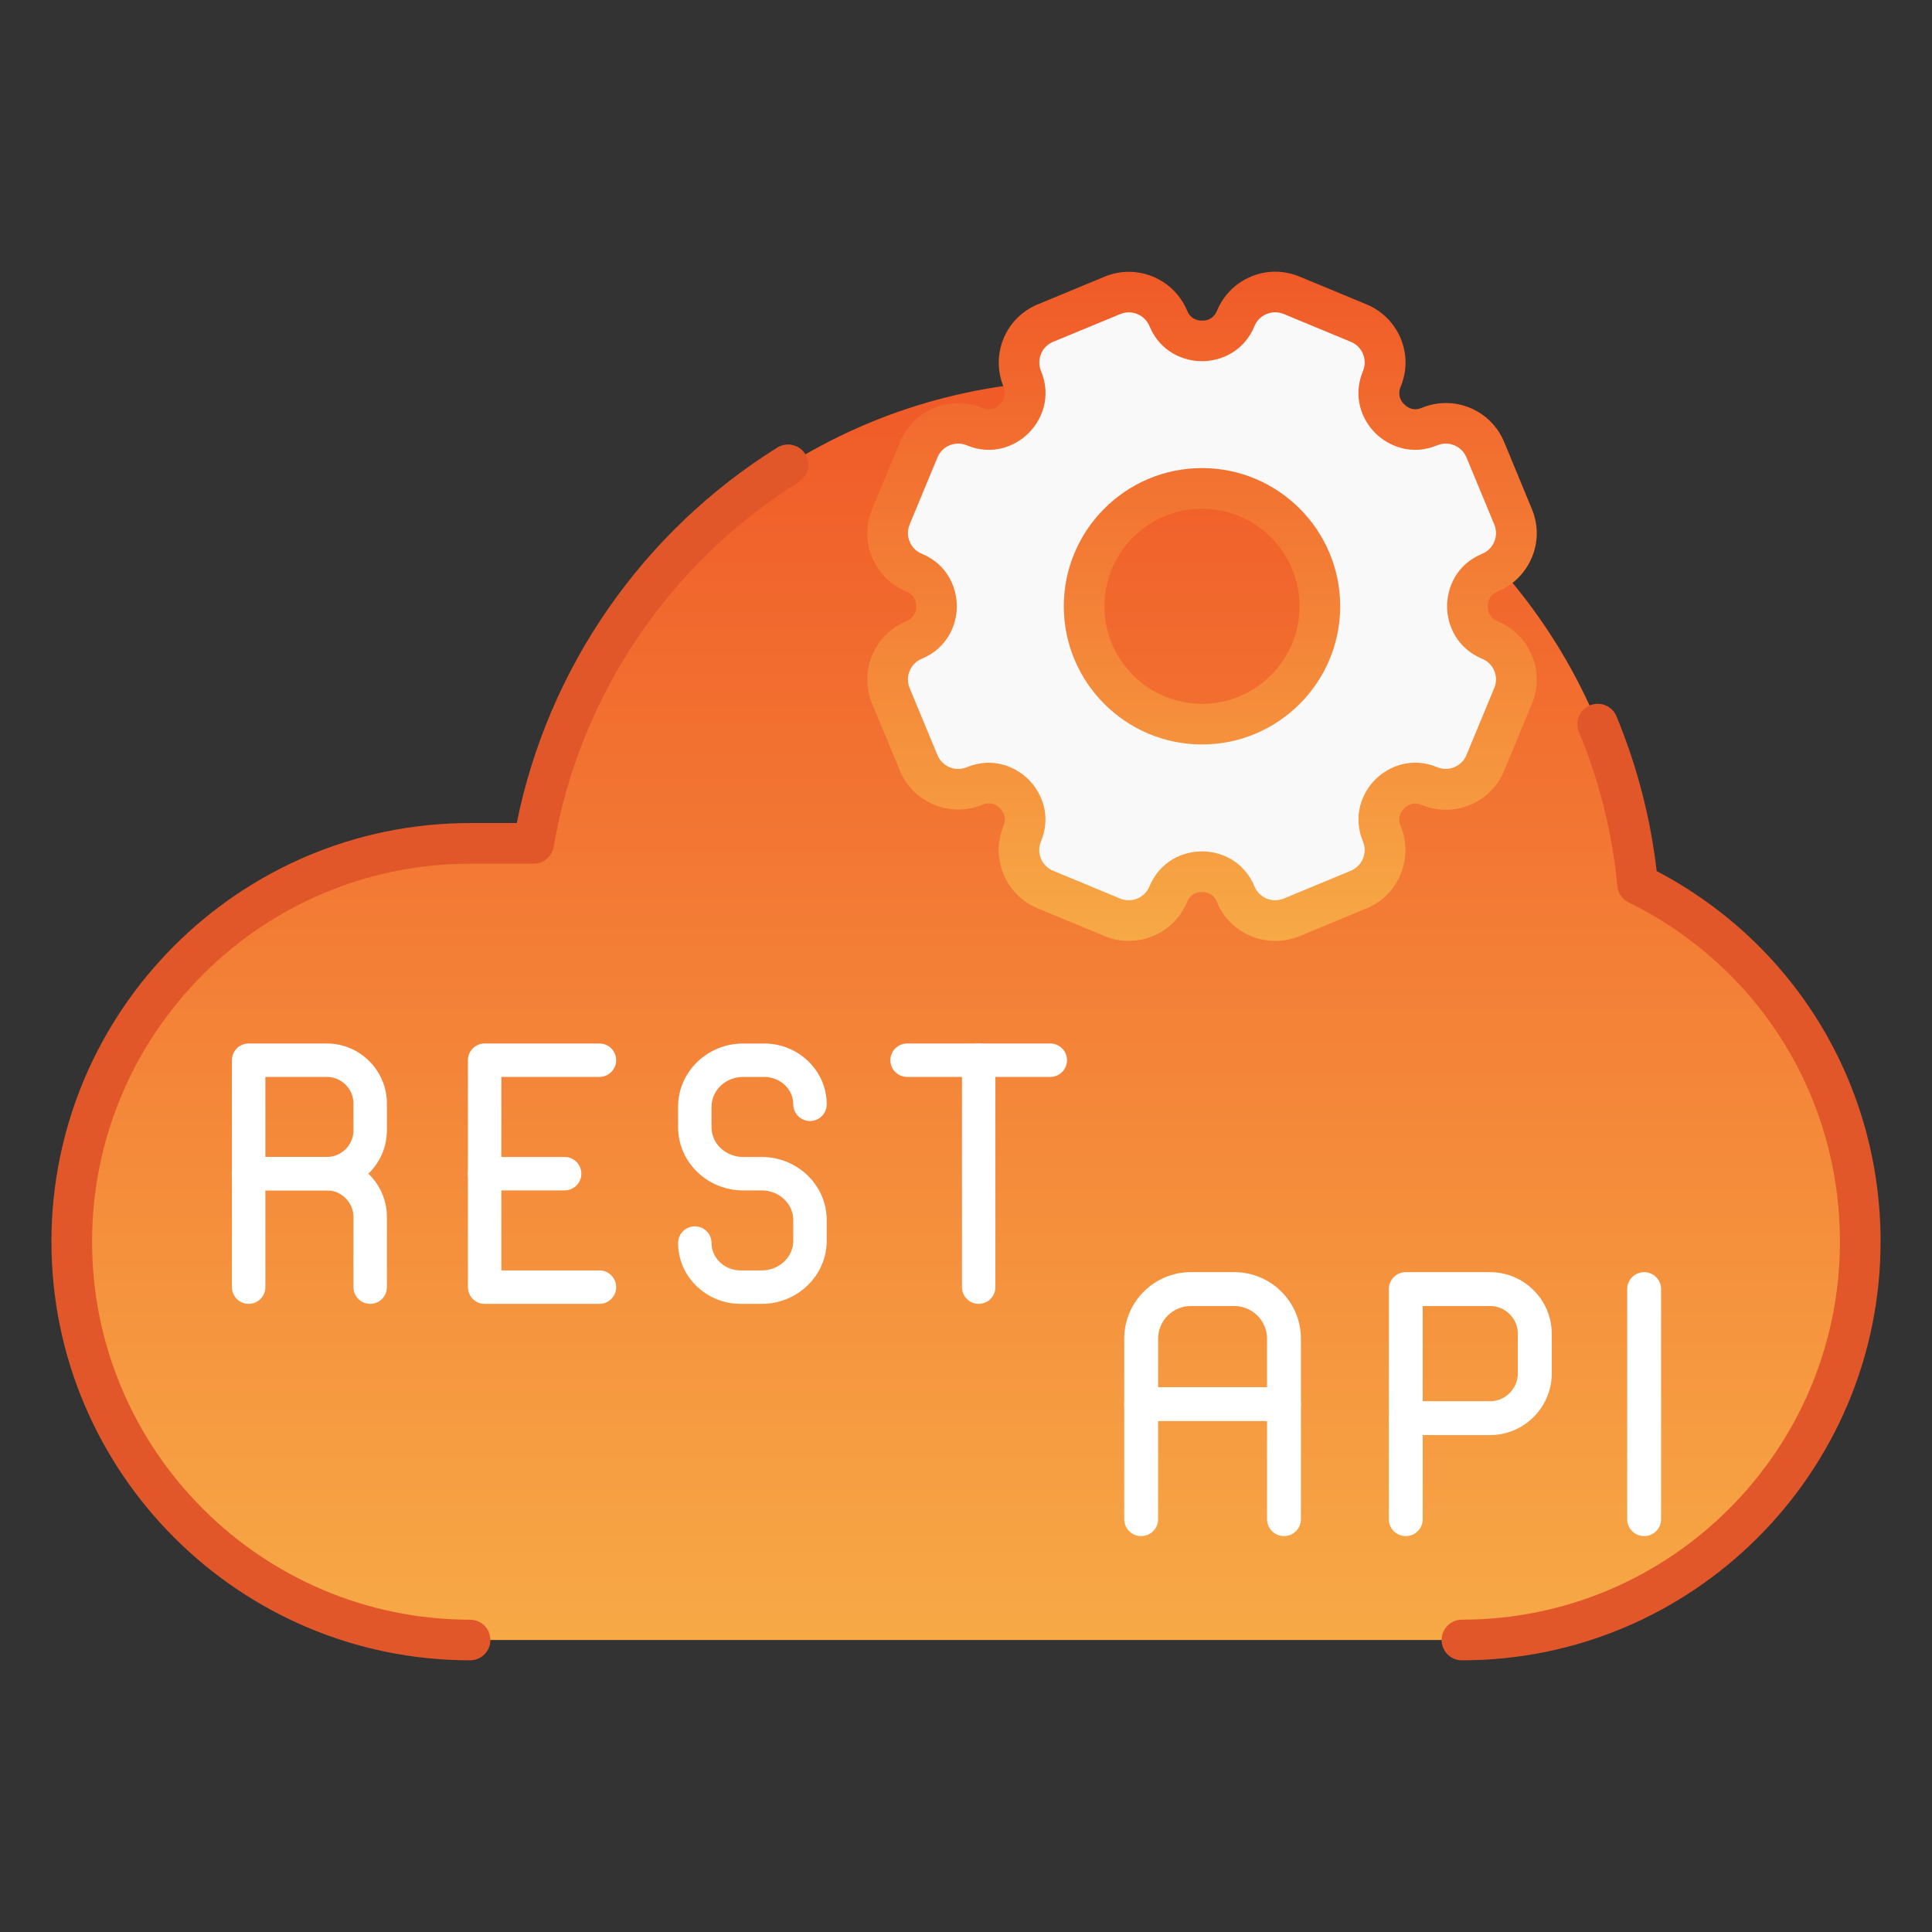
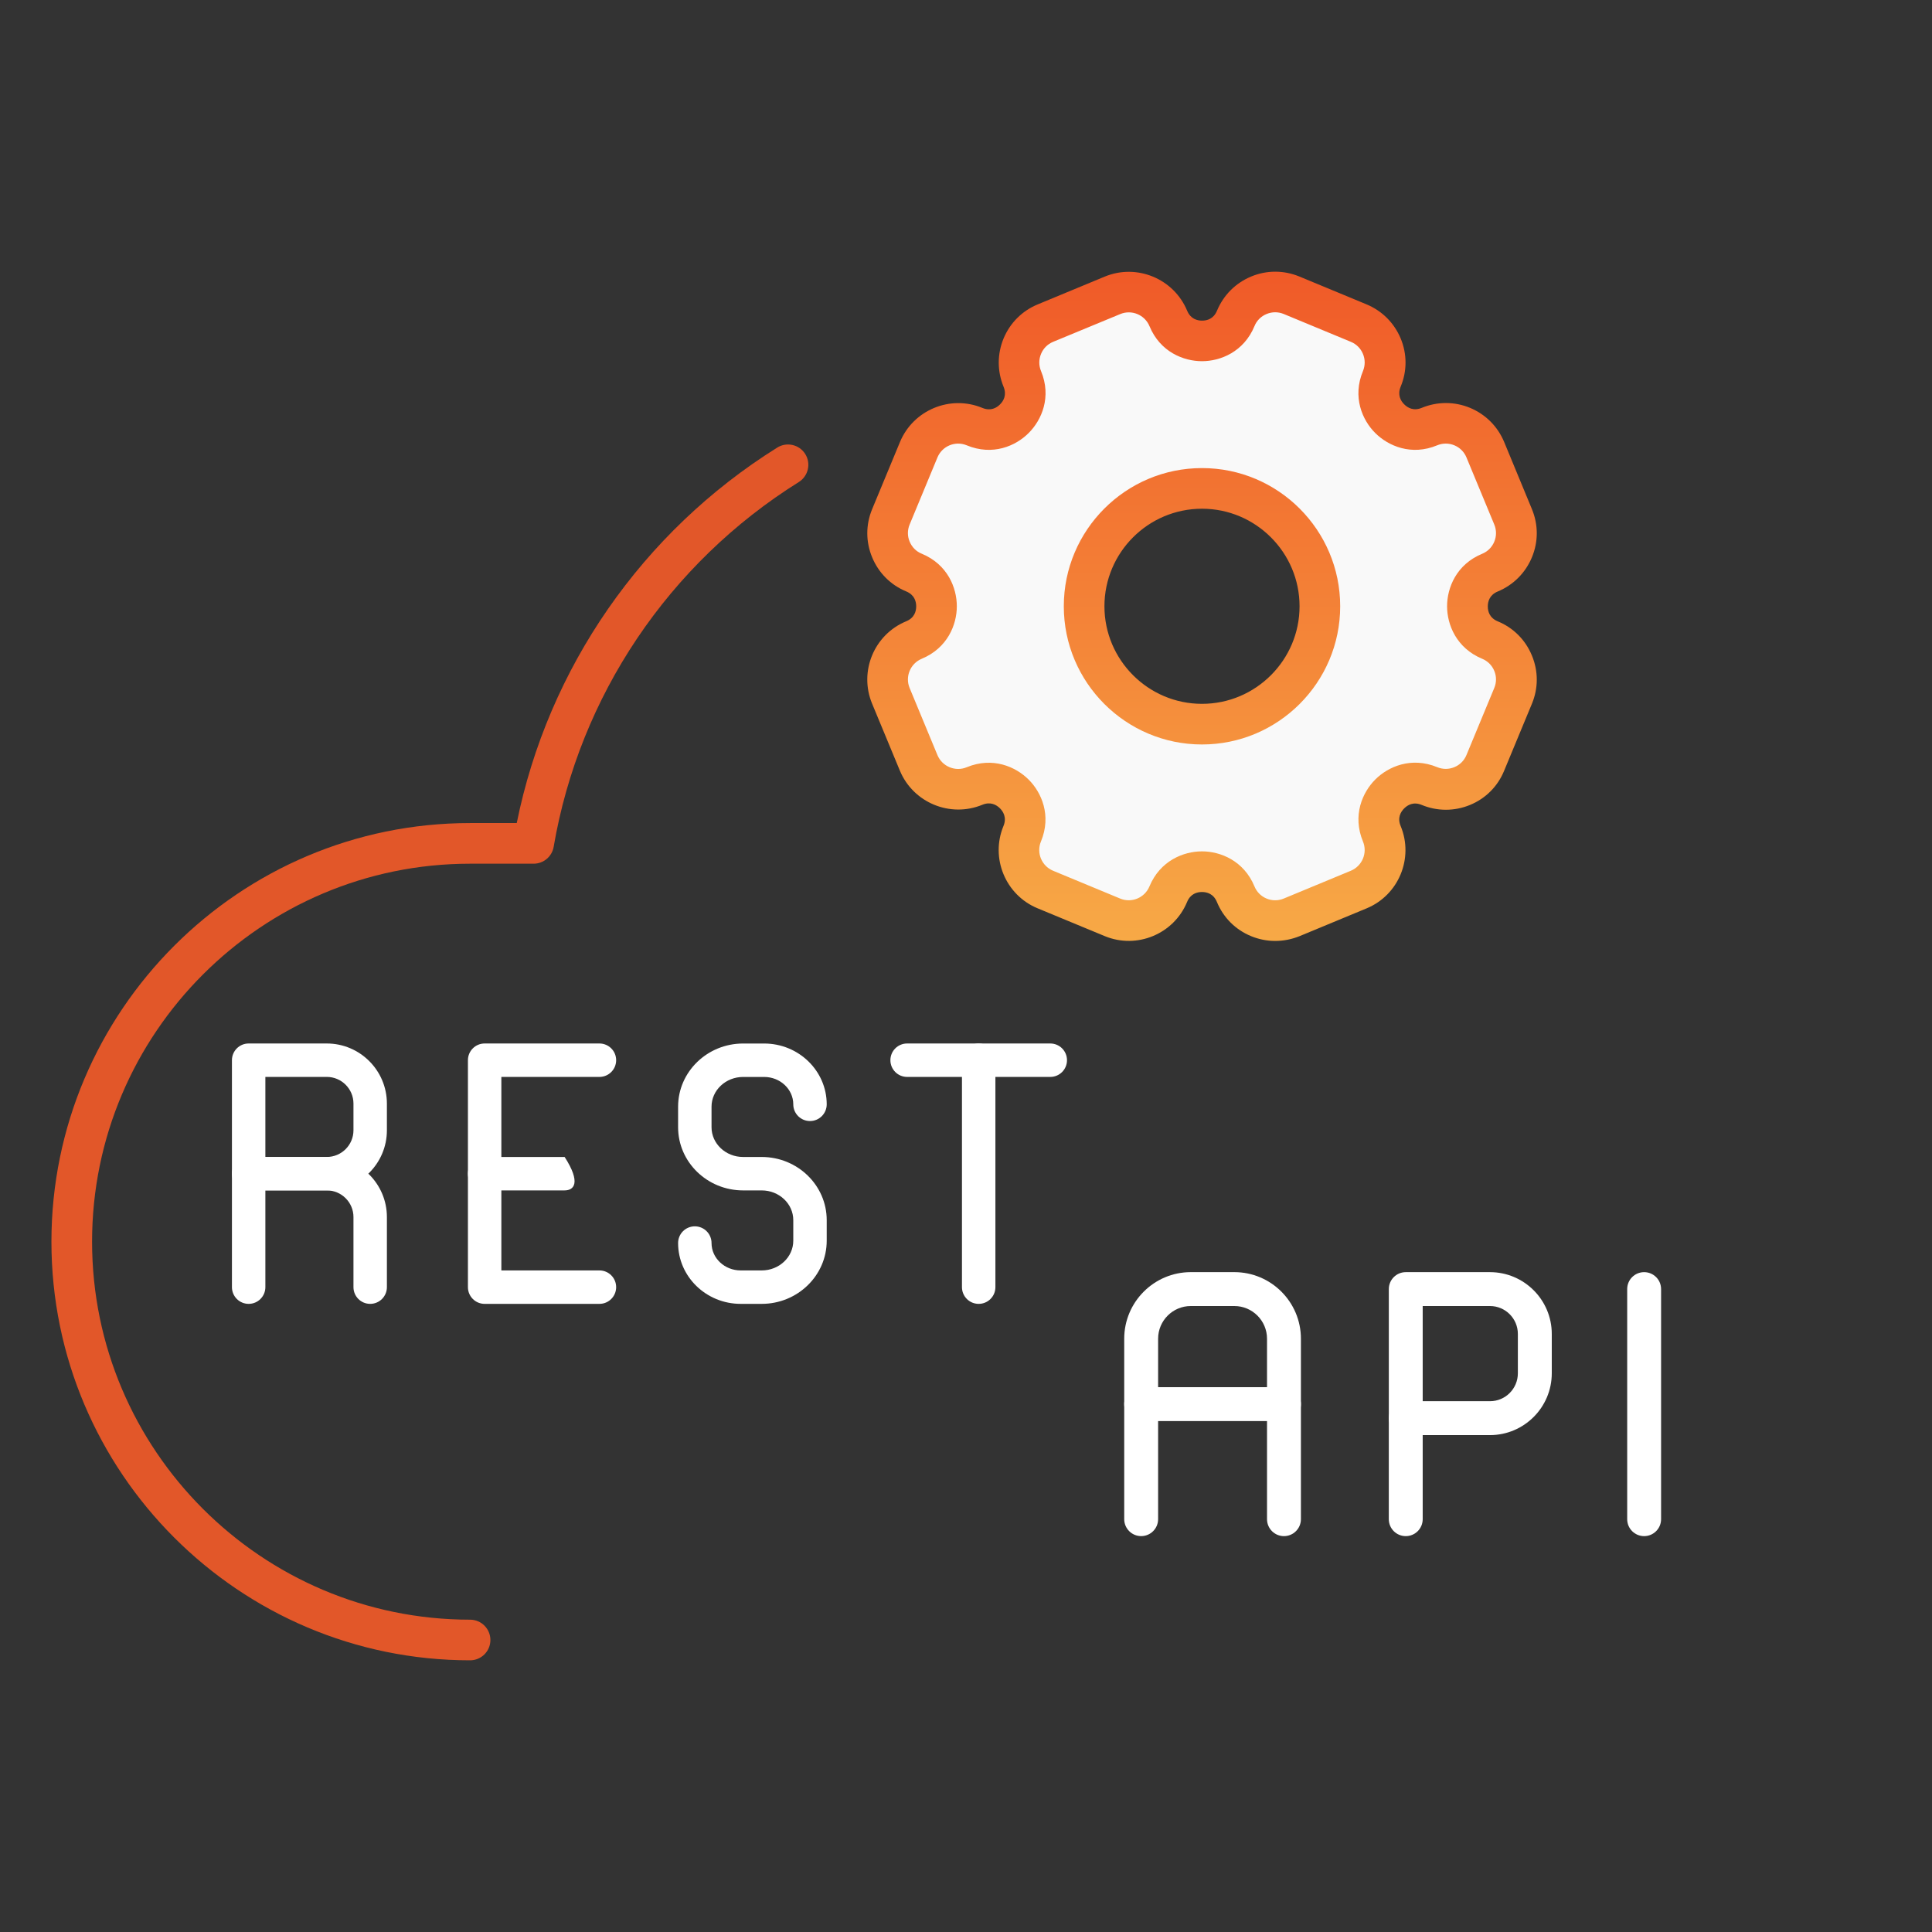
<svg xmlns="http://www.w3.org/2000/svg" width="512" height="512" viewBox="0 0 512 512" fill="none">
  <rect x="0" y="0" width="512" height="512" fill="#333333" stroke="none" />
-   <path d="M433.981 234.313C432.559 219.416 428.923 205.169 423.408 191.898C401.191 138.431 348.478 100.826 286.97 100.826C258.273 100.826 231.494 109.013 208.835 123.173C173.82 145.056 148.641 181.218 141.418 223.498H124.576C66.278 223.503 19.015 270.76 19.015 329.059C19.015 387.357 66.278 434.619 124.576 434.619H387.43C445.722 434.619 492.985 387.357 492.985 329.059C492.985 287.473 468.925 251.522 433.981 234.313Z" fill="url(#paint0_linear_223_31)" />
  <path d="M242.214 169.617C247.766 167.312 248.186 162.2 248.186 160.67C248.186 159.162 247.766 154.029 242.214 151.724C239.428 150.572 237.249 148.393 236.096 145.606C234.944 142.819 234.944 139.74 236.096 136.953L243.471 119.165C245.86 113.403 252.481 110.659 258.263 113.047C263.815 115.352 267.733 112.021 268.802 110.952C269.87 109.884 273.202 105.945 270.897 100.413C269.745 97.627 269.745 94.547 270.897 91.76C272.049 88.974 274.228 86.795 277.015 85.642L294.803 78.268C300.565 75.879 307.185 78.624 309.595 84.385C311.899 89.917 317.012 90.357 318.541 90.357C320.05 90.357 325.183 89.938 327.487 84.385C328.64 81.599 330.819 79.42 333.605 78.268C336.392 77.115 339.472 77.115 342.258 78.268L360.046 85.642C362.833 86.795 365.012 88.974 366.164 91.76C367.316 94.547 367.316 97.627 366.164 100.413C363.859 105.966 367.191 109.884 368.259 110.952C369.328 112.021 373.267 115.352 378.798 113.047C381.584 111.895 384.664 111.895 387.451 113.047C390.237 114.2 392.416 116.379 393.569 119.165L400.944 136.953C402.096 139.74 402.096 142.819 400.944 145.606C399.791 148.393 397.612 150.572 394.826 151.724C389.295 154.029 388.855 159.141 388.855 160.67C388.855 162.2 389.295 167.312 394.826 169.617C400.588 172.005 403.332 178.647 400.944 184.408L393.569 202.196C392.416 204.983 390.237 207.162 387.451 208.314C384.664 209.467 381.584 209.467 378.798 208.314C373.267 206.03 369.328 209.341 368.259 210.409C367.191 211.478 363.859 215.417 366.164 220.948C368.553 226.71 365.808 233.351 360.046 235.74L342.258 243.115C340.854 243.701 339.388 243.974 337.921 243.974C336.455 243.974 334.988 243.681 333.584 243.115C330.798 241.962 328.619 239.784 327.466 236.997C325.162 231.445 320.05 231.026 318.52 231.026C317.012 231.026 311.878 231.445 309.574 236.997C307.185 242.759 300.544 245.503 294.782 243.115L276.994 235.74C271.232 233.351 268.488 226.71 270.876 220.948C273.181 215.396 269.849 211.478 268.781 210.409C267.712 209.341 263.794 206.01 258.242 208.314C252.481 210.682 245.86 207.937 243.471 202.175L236.096 184.387C233.708 178.626 236.453 172.005 242.214 169.617ZM318.541 191.909C335.763 191.909 349.78 177.892 349.78 160.67C349.78 143.448 335.763 129.431 318.541 129.431C301.319 129.431 287.302 143.448 287.302 160.67C287.302 177.892 301.319 191.909 318.541 191.909Z" fill="#F9F9F9" />
  <path d="M158.856 345.538H128.435C125.989 345.538 124.005 343.557 124.005 341.107V280.965C124.005 278.515 125.989 276.535 128.435 276.535H158.856C161.301 276.535 163.286 278.515 163.286 280.965C163.286 283.415 161.301 285.395 158.856 285.395H132.865V336.677H158.856C161.301 336.677 163.286 338.658 163.286 341.107C163.286 343.557 161.306 345.538 158.856 345.538Z" fill="white" />
-   <path d="M149.633 315.467H128.435C125.989 315.467 124.005 313.486 124.005 311.036C124.005 308.587 125.989 306.606 128.435 306.606H149.633C152.078 306.606 154.063 308.587 154.063 311.036C154.063 313.486 152.082 315.467 149.633 315.467Z" fill="white" />
+   <path d="M149.633 315.467H128.435C125.989 315.467 124.005 313.486 124.005 311.036C124.005 308.587 125.989 306.606 128.435 306.606H149.633C154.063 313.486 152.082 315.467 149.633 315.467Z" fill="white" />
  <path d="M86.602 315.466H65.896C63.451 315.466 61.466 313.486 61.466 311.036V280.965C61.466 278.515 63.451 276.535 65.896 276.535H86.602C95.387 276.535 102.532 283.681 102.532 292.466V299.54C102.532 308.316 95.387 315.466 86.602 315.466ZM70.326 306.606H86.602C90.5 306.606 93.672 303.434 93.672 299.536V292.461C93.672 288.563 90.5 285.391 86.602 285.391H70.326V306.606Z" fill="white" />
  <path d="M98.103 345.538C95.657 345.538 93.672 343.557 93.672 341.108V322.537C93.672 318.638 90.501 315.467 86.602 315.467H70.326V341.108C70.326 343.557 68.341 345.538 65.896 345.538C63.451 345.538 61.466 343.557 61.466 341.108V311.036C61.466 308.587 63.451 306.606 65.896 306.606H86.602C95.387 306.606 102.533 313.752 102.533 322.537V341.108C102.533 343.557 100.548 345.538 98.103 345.538Z" fill="white" />
  <path d="M278.334 285.395H240.395C237.946 285.395 235.965 283.415 235.965 280.965C235.965 278.515 237.946 276.535 240.395 276.535H278.334C280.784 276.535 282.764 278.515 282.764 280.965C282.764 283.415 280.78 285.395 278.334 285.395Z" fill="white" />
  <path d="M259.36 345.538C256.911 345.538 254.93 343.557 254.93 341.107V280.965C254.93 278.515 256.911 276.535 259.36 276.535C261.81 276.535 263.791 278.515 263.791 280.965V341.107C263.791 343.557 261.81 345.538 259.36 345.538Z" fill="white" />
  <path d="M201.863 345.537H196.286C187.142 345.537 179.704 338.308 179.704 329.421C179.704 326.971 181.684 324.991 184.134 324.991C186.584 324.991 188.564 326.971 188.564 329.421C188.564 333.421 192.028 336.677 196.286 336.677H201.863C206.475 336.677 210.227 333.147 210.227 328.805V323.343C210.227 319.001 206.475 315.471 201.863 315.471H196.932C187.43 315.471 179.704 307.966 179.704 298.738V293.276C179.704 284.048 187.43 276.544 196.932 276.544H202.51C211.649 276.544 219.087 283.774 219.087 292.656C219.087 295.106 217.107 297.086 214.657 297.086C212.207 297.086 210.227 295.106 210.227 292.656C210.227 288.66 206.767 285.404 202.51 285.404H196.932C192.321 285.404 188.564 288.935 188.564 293.276V298.738C188.564 303.08 192.321 306.611 196.932 306.611H201.863C211.361 306.611 219.087 314.115 219.087 323.343V328.805C219.087 338.033 211.357 345.537 201.863 345.537Z" fill="white" />
  <path d="M340.265 407.09C337.785 407.09 335.773 405.082 335.773 402.598V354.771C335.773 349.996 331.888 346.111 327.119 346.111H315.567C310.793 346.111 306.912 349.996 306.912 354.771V402.594C306.912 405.078 304.9 407.085 302.421 407.085C299.942 407.085 297.93 405.078 297.93 402.594V354.771C297.93 345.043 305.843 337.129 315.567 337.129H327.119C336.847 337.129 344.756 345.043 344.756 354.771V402.594C344.756 405.078 342.744 407.09 340.265 407.09Z" fill="white" />
  <path d="M340.265 376.603H302.417C299.937 376.603 297.925 374.595 297.925 372.111C297.925 369.628 299.937 367.62 302.417 367.62H340.265C342.744 367.62 344.756 369.628 344.756 372.111C344.756 374.595 342.744 376.603 340.265 376.603Z" fill="white" />
  <path d="M435.713 407.089C433.23 407.089 431.222 405.081 431.222 402.598V341.624C431.222 339.14 433.23 337.133 435.713 337.133C438.197 337.133 440.204 339.14 440.204 341.624V402.598C440.204 405.077 438.197 407.089 435.713 407.089Z" fill="white" />
  <path d="M394.865 380.317H372.543C370.064 380.317 368.052 378.309 368.052 375.825V341.624C368.052 339.14 370.064 337.133 372.543 337.133H394.865C403.892 337.133 411.236 344.481 411.236 353.508V363.946C411.231 372.969 403.888 380.317 394.865 380.317ZM377.03 371.334H394.86C398.934 371.334 402.249 368.019 402.249 363.941V353.504C402.249 349.43 398.939 346.111 394.86 346.111H377.03V371.334Z" fill="white" />
  <path d="M372.539 407.09C370.059 407.09 368.047 405.082 368.047 402.599V375.826C368.047 373.343 370.059 371.335 372.539 371.335C375.018 371.335 377.03 373.343 377.03 375.826V402.599C377.03 405.078 375.022 407.09 372.539 407.09Z" fill="white" />
-   <path d="M387.424 440C384.446 440 382.038 437.593 382.038 434.614C382.038 431.636 384.446 429.228 387.424 429.228C442.658 429.228 487.599 384.298 487.599 329.064C487.599 290.608 466.146 256.154 431.606 239.15C429.925 238.326 428.8 236.689 428.622 234.831C427.27 220.741 423.844 206.996 418.432 193.967C417.29 191.22 418.593 188.069 421.34 186.927C424.103 185.785 427.243 187.089 428.385 189.836C433.825 202.94 437.401 216.717 439.033 230.845C475.712 250.111 498.371 287.468 498.371 329.059C498.371 390.233 448.604 440 387.424 440Z" fill="#E25729" />
  <path d="M124.576 440C63.401 440 13.629 390.233 13.629 329.064C13.629 267.89 63.401 218.118 124.576 218.118H136.942C145.231 177.049 170.195 140.974 205.98 118.611C208.501 117.038 211.824 117.808 213.402 120.324C214.975 122.844 214.21 126.167 211.689 127.746C177.219 149.29 153.542 184.525 146.729 224.408C146.287 226.994 144.041 228.89 141.418 228.89H124.576C69.337 228.89 24.401 273.825 24.401 329.059C24.401 384.292 69.337 429.233 124.576 429.233C127.549 429.233 129.962 431.641 129.962 434.619C129.962 437.598 127.549 440 124.576 440Z" fill="#E25729" />
  <path d="M337.921 249.358C335.721 249.358 333.563 248.918 331.531 248.08C327.404 246.383 324.198 243.156 322.501 239.05C321.6 236.85 319.84 236.389 318.541 236.389C317.221 236.389 315.482 236.85 314.581 239.05C311.061 247.535 301.277 251.6 292.771 248.08L274.962 240.705C266.455 237.185 262.412 227.38 265.932 218.894C266.895 216.59 265.764 214.976 265.01 214.222C264.067 213.279 262.496 212.378 260.317 213.279C251.81 216.778 242.026 212.735 238.485 204.249L231.11 186.461C227.59 177.955 231.634 168.171 240.14 164.651C242.34 163.75 242.801 161.99 242.801 160.691C242.801 159.371 242.34 157.632 240.161 156.731C236.034 155.034 232.828 151.807 231.131 147.701C229.413 143.573 229.413 139.048 231.131 134.92L238.506 117.132C242.047 108.626 251.831 104.582 260.337 108.102C262.537 109.003 264.088 108.102 265.01 107.18C265.953 106.238 266.853 104.687 265.953 102.487C264.255 98.36 264.255 93.834 265.953 89.707C267.671 85.579 270.876 82.374 274.983 80.677L292.771 73.302C301.277 69.782 311.061 73.846 314.602 82.332C315.503 84.511 317.263 84.972 318.562 84.972C319.882 84.972 321.621 84.511 322.522 82.332C324.24 78.204 327.445 74.999 331.573 73.281C335.7 71.563 340.226 71.584 344.353 73.281L362.141 80.656C366.269 82.374 369.474 85.579 371.192 89.686C372.91 93.813 372.91 98.36 371.192 102.466C370.292 104.645 371.192 106.217 372.114 107.138C373.057 108.081 374.608 108.982 376.787 108.081C380.914 106.384 385.461 106.384 389.567 108.081C393.694 109.799 396.9 113.005 398.618 117.132L405.972 134.92C407.69 139.048 407.69 143.573 405.972 147.701C404.254 151.828 401.049 155.034 396.921 156.752C394.742 157.653 394.281 159.413 394.281 160.712C394.281 162.011 394.742 163.771 396.942 164.672C401.069 166.369 404.275 169.595 405.972 173.723C407.69 177.85 407.69 182.376 405.972 186.503L398.597 204.291C396.9 208.419 393.694 211.624 389.567 213.321C385.44 215.018 380.893 215.018 376.787 213.321C374.587 212.399 373.036 213.321 372.114 214.243C371.192 215.165 370.271 216.736 371.192 218.915C374.712 227.422 370.669 237.206 362.162 240.726L344.374 248.101C342.279 248.939 340.121 249.358 337.921 249.358ZM318.541 225.62C323.402 225.62 329.624 228.071 332.453 234.922C333.061 236.389 334.192 237.52 335.659 238.128C337.125 238.736 338.738 238.736 340.205 238.128L357.993 230.753C361.01 229.496 362.456 226.018 361.199 223.001C358.349 216.129 361.031 210.011 364.467 206.575C367.903 203.139 374.021 200.478 380.872 203.306C382.36 203.914 383.931 203.914 385.419 203.306C386.885 202.699 388.017 201.567 388.624 200.101L395.999 182.313C396.607 180.846 396.607 179.254 395.999 177.787C395.392 176.321 394.26 175.189 392.794 174.582C385.942 171.732 383.491 165.531 383.491 160.67C383.491 155.809 385.921 149.586 392.794 146.758C394.26 146.15 395.392 145.019 395.999 143.552C396.607 142.086 396.607 140.472 395.999 139.006L388.624 121.218C388.017 119.751 386.885 118.62 385.419 118.012C383.952 117.405 382.339 117.405 380.872 118.012C374.042 120.862 367.903 118.201 364.446 114.744C361.01 111.329 358.349 105.19 361.199 98.339C361.806 96.872 361.806 95.259 361.199 93.792C360.591 92.326 359.46 91.194 357.993 90.587L340.205 83.212C338.717 82.604 337.146 82.604 335.659 83.212C334.192 83.819 333.04 84.951 332.453 86.417C329.624 93.269 323.402 95.72 318.541 95.72C313.68 95.72 307.458 93.29 304.629 86.438C303.372 83.421 299.894 81.976 296.877 83.233L279.089 90.587C277.623 91.194 276.491 92.326 275.884 93.792C275.276 95.259 275.276 96.872 275.884 98.339C278.733 105.211 276.051 111.329 272.594 114.765C269.179 118.201 263.061 120.862 256.189 118.012C253.172 116.755 249.694 118.201 248.437 121.218L241.062 139.006C240.454 140.472 240.454 142.086 241.062 143.531C241.67 144.998 242.801 146.15 244.268 146.737C251.14 149.586 253.57 155.788 253.57 160.67C253.57 165.531 251.119 171.732 244.268 174.582C241.251 175.839 239.805 179.317 241.062 182.334L248.437 200.122C249.694 203.139 253.193 204.584 256.189 203.327C263.04 200.499 269.158 203.16 272.594 206.596C276.03 210.011 278.712 216.129 275.863 223.001C274.606 226.018 276.051 229.496 279.068 230.753L296.856 238.128C299.873 239.385 303.351 237.939 304.608 234.922C307.458 228.071 313.659 225.62 318.541 225.62ZM318.541 197.293C298.344 197.293 281.918 180.867 281.918 160.67C281.918 140.472 298.344 124.046 318.541 124.046C338.738 124.046 355.164 140.472 355.164 160.67C355.164 180.867 338.738 197.293 318.541 197.293ZM318.541 134.816C304.273 134.816 292.687 146.423 292.687 160.67C292.687 174.917 304.294 186.524 318.541 186.524C332.788 186.524 344.395 174.917 344.395 160.67C344.395 146.423 332.788 134.816 318.541 134.816Z" fill="url(#paint1_linear_223_31)" />
  <defs>
    <linearGradient id="paint0_linear_223_31" x1="256" y1="100.826" x2="256" y2="434.619" gradientUnits="userSpaceOnUse">
      <stop stop-color="#F05A28" />
      <stop offset="1" stop-color="#F7A946" />
    </linearGradient>
    <linearGradient id="paint1_linear_223_31" x1="318.55" y1="72" x2="318.55" y2="249.358" gradientUnits="userSpaceOnUse">
      <stop stop-color="#F05A28" />
      <stop offset="1" stop-color="#F7A946" />
    </linearGradient>
  </defs>
</svg>